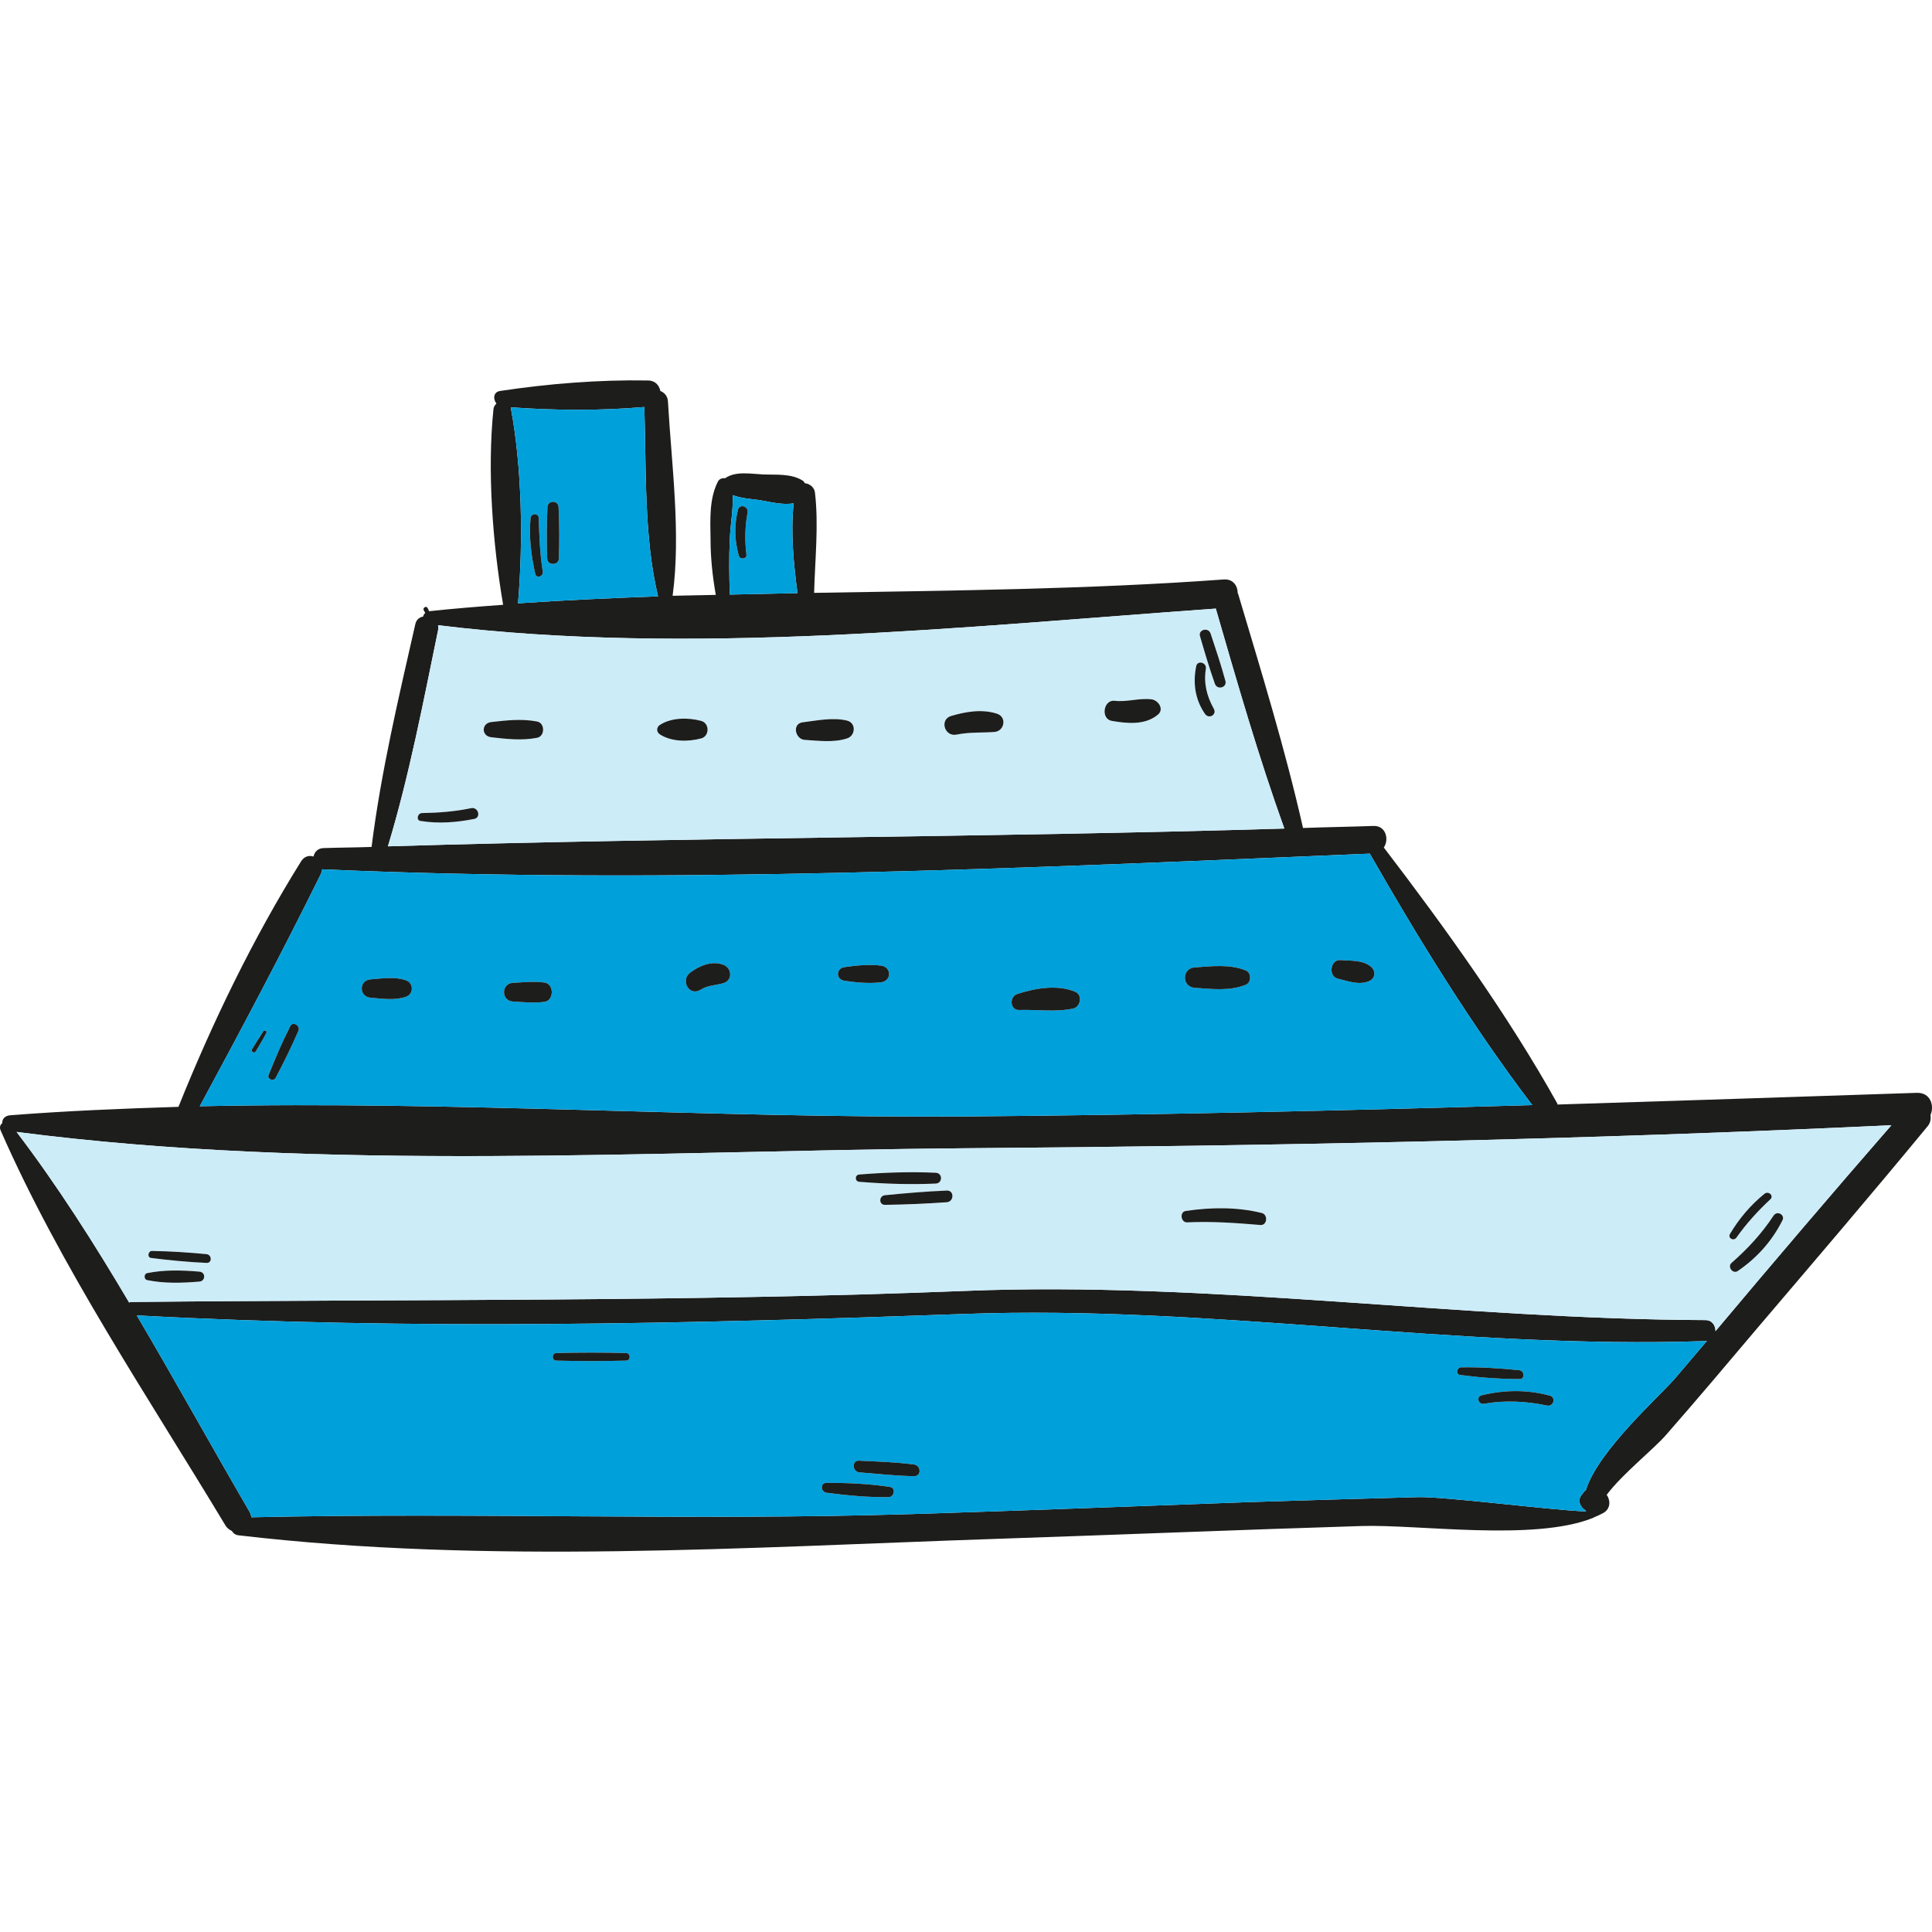
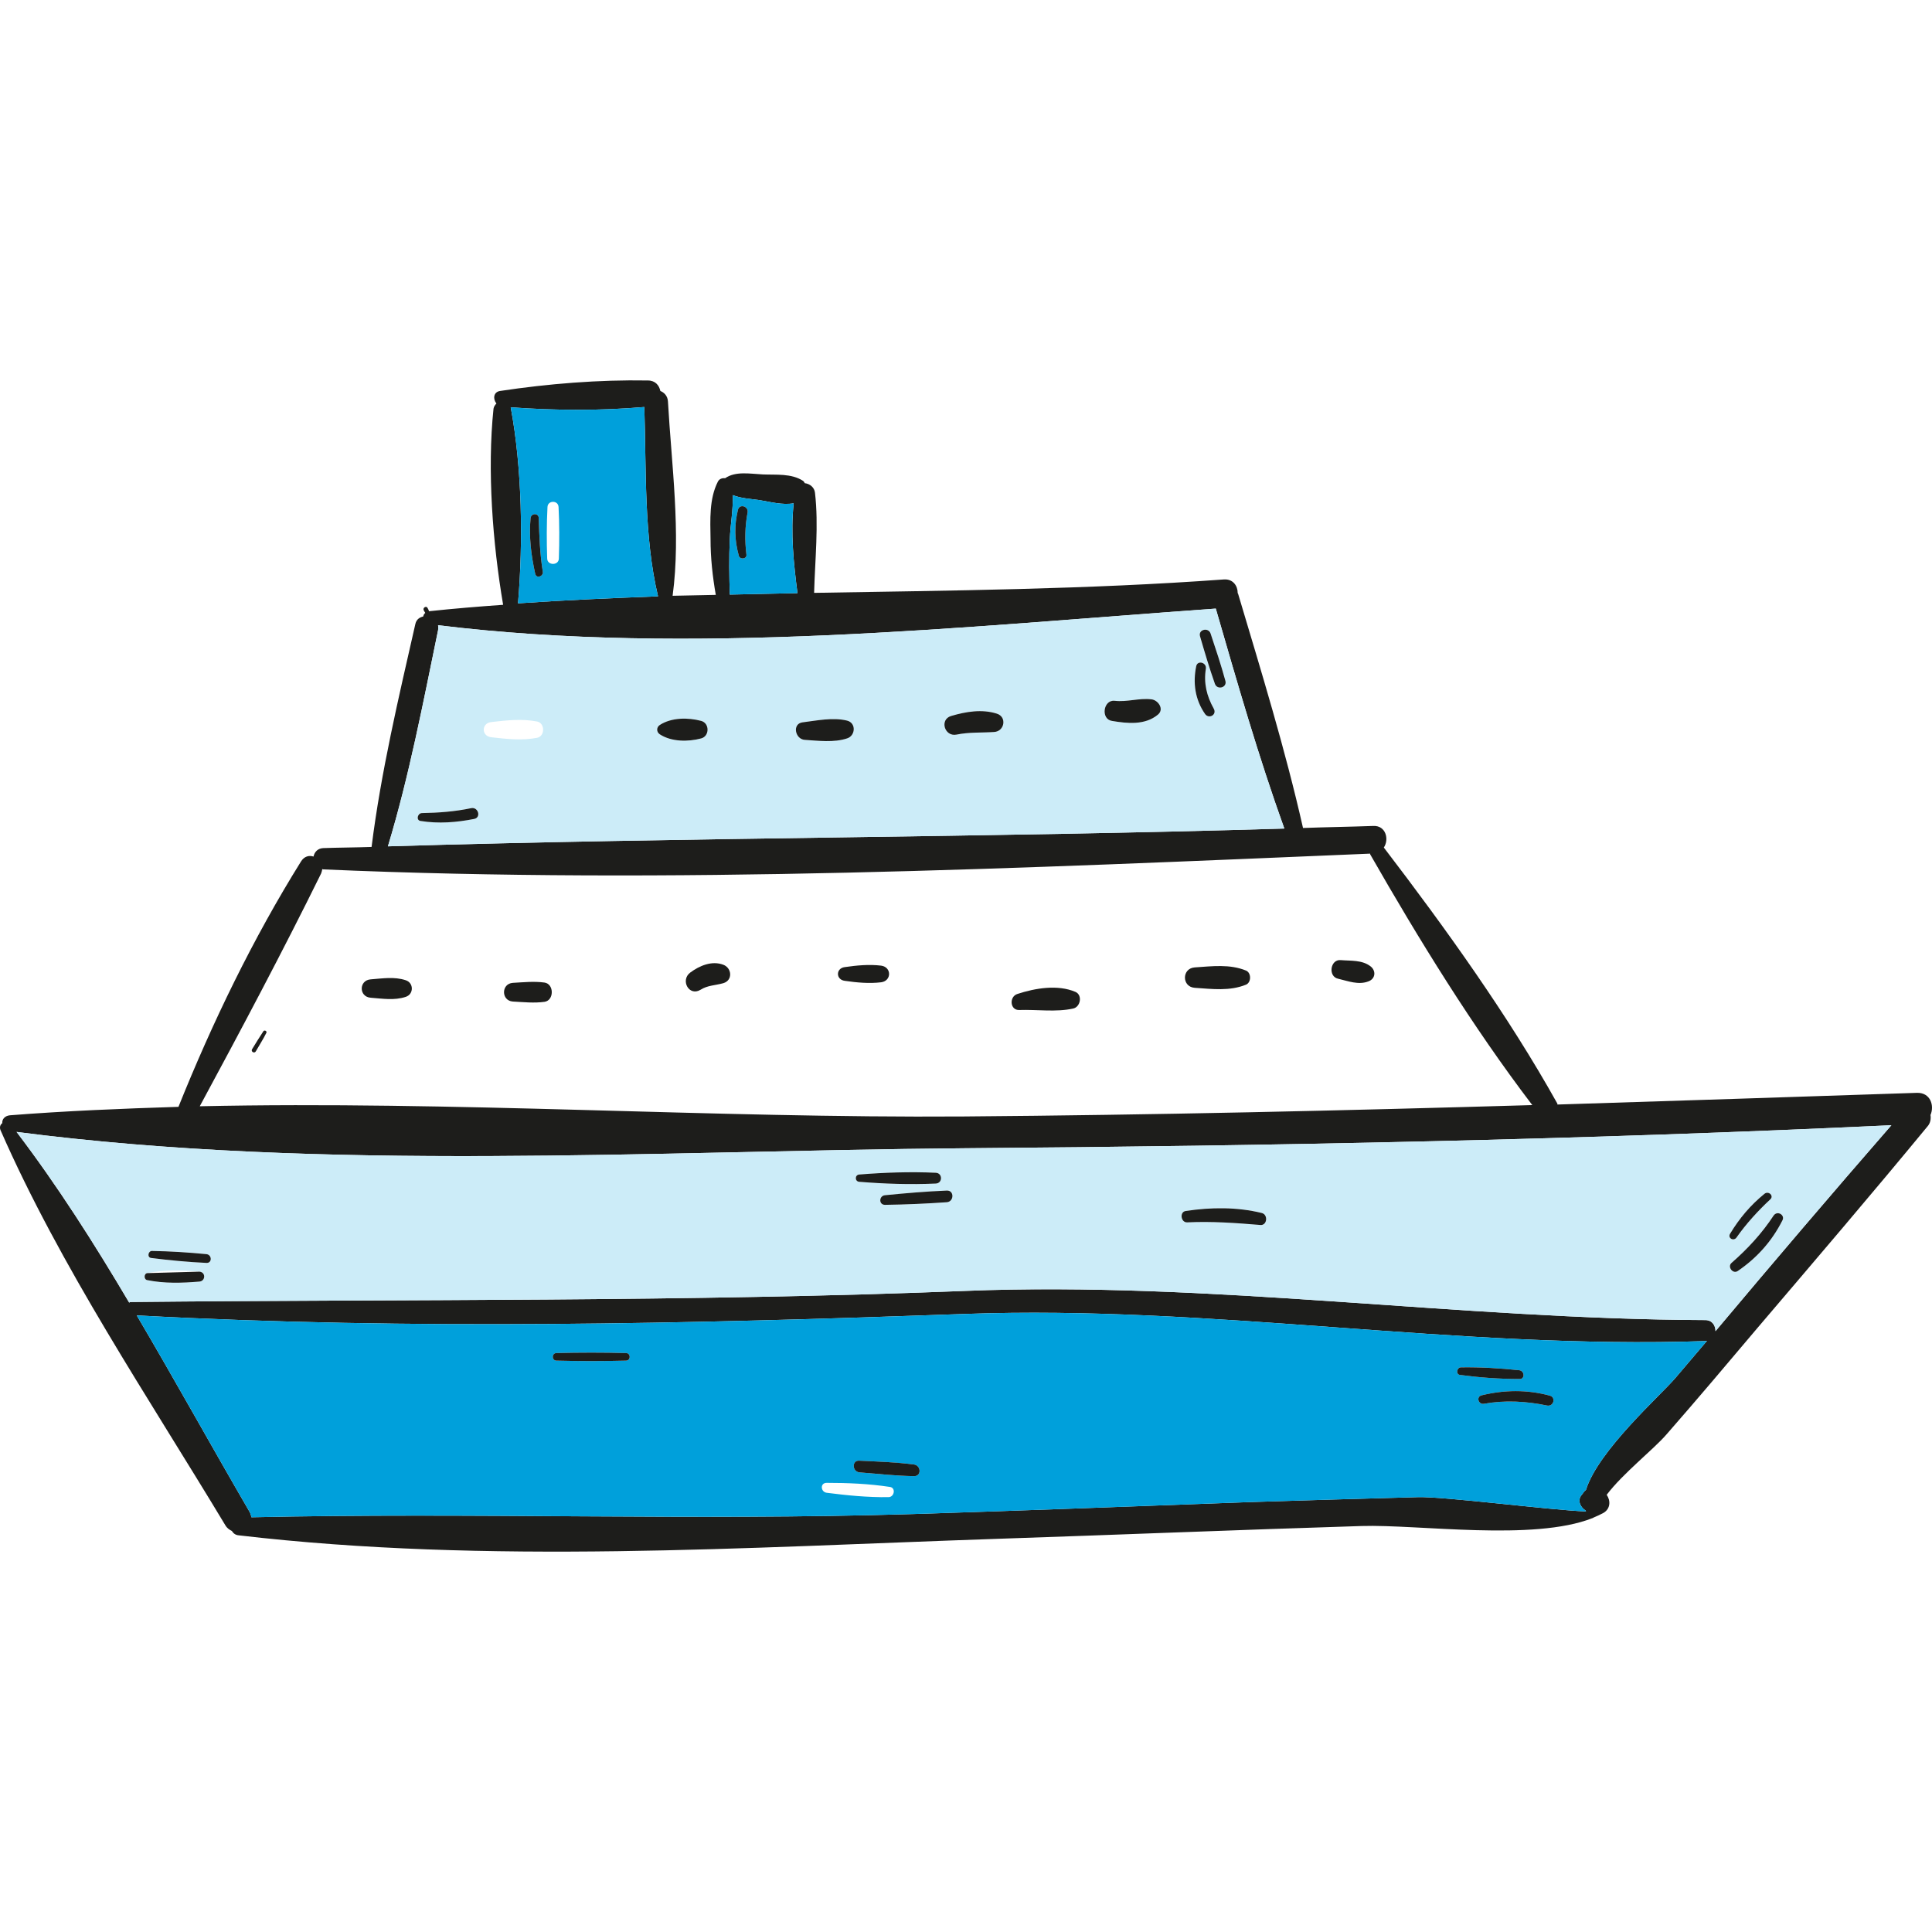
<svg xmlns="http://www.w3.org/2000/svg" height="800px" width="800px" version="1.1" id="Layer_1" viewBox="0 0 266.149 266.149" xml:space="preserve">
  <g>
    <path style="fill:#1D1D1B;" d="M264.092,150.547c1.849-0.04,2.411,1.768,1.849,3.054c0.08,0.522,0,1.125-0.442,1.607   c-7.716,9.363-15.592,18.566-23.428,27.768c-4.139,4.903-8.278,9.805-12.498,14.628c-1.808,2.09-5.988,5.345-8.238,8.318   c0.563,0.804,0.522,1.929-0.442,2.491c-0.442,0.241-0.884,0.442-1.366,0.643c-0.04,0-0.08,0.08-0.161,0.08   c-8.118,3.215-23.991,0.844-31.787,1.085c-16.757,0.522-33.515,1.206-50.272,1.768c-34.439,1.165-70.084,3.536-104.402-0.482   c-0.482-0.04-0.764-0.281-0.964-0.603c-0.322-0.161-0.643-0.362-0.884-0.763c-10.611-17.64-22.707-35.563-30.985-54.45   c-0.161-0.402-0.04-0.764,0.241-0.964c-0.04-0.522,0.322-1.005,1.045-1.085c7.675-0.603,15.471-0.924,23.227-1.165   c4.661-11.614,10.287-23.227,16.878-33.796c0.442-0.723,1.125-0.884,1.728-0.683c0.121-0.603,0.563-1.125,1.326-1.165   c2.21-0.08,4.461-0.08,6.671-0.161c1.286-10.288,3.737-20.615,6.028-30.702c0.161-0.683,0.603-0.924,1.085-1.045   c0.04-0.201,0.121-0.362,0.281-0.482c-0.04-0.12-0.161-0.241-0.201-0.362c-0.201-0.362,0.362-0.683,0.522-0.322   c0.12,0.201,0.161,0.322,0.201,0.442c3.376-0.362,6.791-0.643,10.207-0.884c-1.447-8.479-2.21-18.566-1.326-27.005   c0.04-0.281,0.201-0.522,0.402-0.723c-0.482-0.603-0.442-1.567,0.482-1.728c6.671-1.005,13.623-1.567,20.374-1.447   c1.045,0,1.567,0.683,1.728,1.447c0.522,0.201,1.005,0.683,1.045,1.447c0.482,8.56,1.808,18.164,0.643,26.764   c1.969-0.04,3.938-0.08,5.948-0.121c-0.442-2.532-0.723-5.063-0.723-7.675c-0.04-2.652-0.201-5.546,1.005-7.917   c0.201-0.402,0.603-0.522,1.005-0.482c1.447-1.005,3.456-0.603,5.184-0.522c1.848,0.08,3.938-0.161,5.546,0.884   c0.121,0.08,0.161,0.201,0.241,0.322c0.683,0.08,1.326,0.563,1.407,1.326c0.522,4.461,0,9.243-0.121,13.784   c18.887-0.322,37.775-0.482,56.461-1.849c1.246-0.08,1.889,0.884,1.889,1.849c0,0.08,0.08,0.121,0.08,0.201   c3.175,10.649,6.47,21.339,8.921,32.189c3.215-0.121,6.43-0.161,9.685-0.281c1.728-0.08,2.21,1.848,1.447,2.974   c8.479,11.091,17.119,23.107,23.911,35.283c0,0.04,0,0.08,0,0.121C231.059,151.632,247.576,151.11,264.092,150.547z    M236.324,183.379c7.997-9.524,16.074-19.008,24.232-28.371c-42.557,2.009-85.194,2.853-127.831,3.175   c-42.838,0.362-87.926,3.255-130.443-2.25c5.626,7.394,10.689,15.351,15.512,23.509c0.04,0,0.08-0.08,0.121-0.08   c38.377-0.402,76.634,0,115.011-1.527c33.756-1.366,68.034,3.898,101.991,4.019C235.882,181.852,236.324,182.615,236.324,183.379z    M230.818,189.808c1.447-1.688,2.893-3.416,4.34-5.104c-0.08,0-0.161,0.04-0.241,0.04c-34.238,1.165-67.954-4.983-101.991-3.737   c-38.016,1.366-76.071,2.25-114.087,0.201c5.304,9.002,10.368,18.164,15.512,27.005c0.161,0.281,0.241,0.563,0.281,0.804   c30.34-0.683,60.68,0.482,91.061-0.442c15.472-0.482,30.943-1.085,46.414-1.648c7.716-0.241,15.471-0.482,23.187-0.683   c3.536-0.12,18.445,1.808,23.187,1.969c0-0.04-0.04-0.08-0.04-0.121c-0.723-0.442-1.165-1.366-0.603-2.09l0.281-0.362   c0.08-0.161,0.241-0.281,0.362-0.402C220.169,199.815,228.769,192.22,230.818,189.808z M211.087,152.235   c-8.238-10.81-15.632-22.826-22.343-34.56c0-0.04,0-0.08,0-0.08c-47.861,2.009-96.325,4.26-144.226,2.17   c-0.04,0-0.08-0.04-0.121-0.04c-0.04,0.201-0.08,0.402-0.161,0.603c-5.305,10.77-11.011,21.499-16.717,32.068   c34.962-0.763,70.486,1.648,105.206,1.407C158.886,153.601,184.966,152.998,211.087,152.235z M176.929,114.139   c-3.576-9.926-6.51-20.173-9.444-30.3c-34.841,2.492-72.374,6.55-107.135,2.291c0.04,0.241,0.04,0.442,0,0.683   c-2.049,9.926-3.978,20.093-6.912,29.778C94.548,115.344,135.779,115.385,176.929,114.139z M100.536,81.91   c3.094-0.08,6.229-0.12,9.323-0.201c-0.522-4.019-0.965-8.318-0.522-12.377c-1.527,0.281-3.255-0.201-4.742-0.442   c-1.206-0.161-2.532-0.241-3.657-0.683c0.08,2.009-0.321,4.059-0.402,6.068C100.416,76.806,100.456,79.378,100.536,81.91z    M90.65,82.151c-1.969-8.198-1.607-17.642-1.889-26.081c-6.068,0.522-12.297,0.482-18.405,0.04   c1.567,8.359,1.728,18.445,1.005,27.005C77.751,82.673,84.221,82.392,90.65,82.151z" />
    <path style="fill:#CCECF8;" d="M260.556,155.008c-8.158,9.363-16.235,18.847-24.232,28.371c0-0.764-0.442-1.527-1.407-1.527   c-33.957-0.121-68.235-5.385-101.991-4.019c-38.377,1.527-76.634,1.125-115.011,1.527c-0.04,0-0.08,0.08-0.121,0.08   c-4.822-8.158-9.886-16.115-15.512-23.509c42.516,5.506,87.605,2.612,130.443,2.25   C175.362,157.861,217.999,157.017,260.556,155.008z M245.526,168.148c0.442-0.764-0.683-1.447-1.206-0.683   c-1.607,2.451-3.577,4.581-5.787,6.51c-0.603,0.522,0.161,1.567,0.844,1.125C242.03,173.292,244.079,171.002,245.526,168.148z    M243.878,165.215c0.522-0.482-0.241-1.206-0.804-0.764c-1.929,1.567-3.456,3.376-4.742,5.505   c-0.362,0.603,0.482,1.085,0.884,0.522C240.543,168.59,242.15,166.822,243.878,165.215z M173.634,168.751   c0.924,0.08,1.085-1.406,0.201-1.648c-3.416-0.844-7.033-0.804-10.488-0.281c-0.884,0.12-0.683,1.607,0.201,1.567   C166.963,168.229,170.258,168.47,173.634,168.751z M130.434,165.617c1.005-0.08,1.045-1.648,0-1.607   c-2.853,0.12-5.706,0.362-8.519,0.643c-0.844,0.08-0.884,1.326,0,1.326C124.728,165.938,127.581,165.818,130.434,165.617z    M128.907,163.045c0.965-0.04,0.965-1.447,0-1.487c-3.456-0.161-7.032-0.04-10.529,0.241c-0.643,0.04-0.643,0.964,0,1.005   C121.875,163.085,125.411,163.206,128.907,163.045z M28.443,173.975c0.804,0.04,0.764-1.125,0-1.206   c-2.491-0.241-4.983-0.402-7.515-0.442c-0.522,0-0.683,0.884-0.121,0.964C23.339,173.614,25.871,173.855,28.443,173.975z    M27.479,176.547c0.844-0.08,0.884-1.286,0-1.366c-2.411-0.201-4.822-0.281-7.193,0.201c-0.482,0.08-0.482,0.884,0,0.964   C22.656,176.828,25.067,176.748,27.479,176.547z" />
    <path style="fill:#1D1D1B;" d="M244.321,167.465c0.522-0.764,1.648-0.08,1.206,0.683c-1.447,2.853-3.496,5.144-6.148,6.952   c-0.683,0.442-1.447-0.603-0.844-1.125C240.744,172.046,242.713,169.917,244.321,167.465z" />
    <path style="fill:#1D1D1B;" d="M243.075,164.451c0.563-0.442,1.326,0.281,0.804,0.764c-1.728,1.607-3.335,3.376-4.661,5.264   c-0.402,0.563-1.246,0.08-0.884-0.522C239.619,167.827,241.146,166.018,243.075,164.451z" />
    <path style="fill:#00A0DB;" d="M235.158,184.705c-1.447,1.688-2.893,3.416-4.34,5.104c-2.049,2.411-10.649,10.006-12.337,15.431   c-0.121,0.12-0.281,0.241-0.362,0.402l-0.281,0.362c-0.563,0.723-0.121,1.648,0.603,2.09c0,0.04,0.04,0.08,0.04,0.121   c-4.742-0.161-19.651-2.09-23.187-1.969c-7.716,0.201-15.472,0.442-23.187,0.683c-15.471,0.563-30.943,1.165-46.414,1.648   c-30.38,0.924-60.72-0.241-91.061,0.442c-0.04-0.241-0.12-0.522-0.281-0.804c-5.144-8.841-10.207-18.003-15.512-27.005   c38.016,2.049,76.072,1.165,114.087-0.201c34.037-1.246,67.753,4.903,101.991,3.737   C234.997,184.745,235.078,184.705,235.158,184.705z M213.136,193.626c0.884,0.161,1.246-1.125,0.362-1.366   c-3.134-0.844-6.269-0.804-9.403-0.04c-0.763,0.201-0.442,1.286,0.322,1.165C207.309,192.863,210.243,193.023,213.136,193.626z    M209.319,189.969c0.764,0.04,0.723-1.085,0-1.206c-2.692-0.281-5.385-0.442-8.037-0.402c-0.603,0-0.764,0.964-0.161,1.045   C203.813,189.768,206.586,189.969,209.319,189.969z M125.893,203.351c1.085,0.04,1.005-1.487,0-1.607   c-2.491-0.322-5.023-0.402-7.515-0.522c-1.045-0.08-1.005,1.487,0,1.607C120.87,203.03,123.402,203.311,125.893,203.351z    M122.397,206.244c0.804,0,1.045-1.286,0.201-1.406c-2.893-0.442-5.827-0.563-8.72-0.563c-0.924,0-0.844,1.246,0,1.366   C116.691,206.003,119.544,206.285,122.397,206.244z M86.23,187.437c0.683,0,0.683-1.045,0-1.045c-3.175-0.08-6.349-0.08-9.564,0   c-0.683,0-0.683,1.045,0,1.045C79.881,187.518,83.055,187.518,86.23,187.437z" />
    <path style="fill:#1D1D1B;" d="M213.498,192.26c0.884,0.241,0.522,1.527-0.362,1.366c-2.893-0.603-5.827-0.763-8.72-0.241   c-0.763,0.12-1.085-0.965-0.322-1.165C207.229,191.456,210.364,191.416,213.498,192.26z" />
    <path style="fill:#1D1D1B;" d="M209.319,188.764c0.723,0.121,0.764,1.246,0,1.206c-2.733,0-5.505-0.201-8.198-0.563   c-0.603-0.08-0.442-1.045,0.161-1.045C203.934,188.322,206.626,188.482,209.319,188.764z" />
-     <path style="fill:#00A0DB;" d="M188.744,117.675c6.711,11.734,14.105,23.75,22.343,34.56c-26.121,0.764-52.201,1.366-78.362,1.567   c-34.72,0.241-70.244-2.17-105.206-1.407c5.706-10.569,11.413-21.298,16.717-32.068c0.08-0.201,0.121-0.402,0.161-0.603   c0.04,0,0.08,0.04,0.121,0.04c47.901,2.09,96.365-0.161,144.226-2.17C188.744,117.595,188.744,117.635,188.744,117.675z    M188.503,135.196c1.005-0.362,1.085-1.487,0.281-2.09c-1.165-0.884-2.693-0.723-4.099-0.844c-1.447-0.121-1.768,2.291-0.322,2.572   C185.73,135.156,187.136,135.719,188.503,135.196z M171.665,135.638c0.723-0.321,0.723-1.607,0-1.929   c-2.25-0.924-4.662-0.603-7.073-0.442c-1.808,0.121-1.808,2.692,0,2.813C167.003,136.241,169.414,136.562,171.665,135.638z    M147.835,138.933c1.005-0.201,1.326-1.849,0.321-2.291c-2.451-1.045-5.546-0.522-7.997,0.281c-1.165,0.362-1.045,2.291,0.281,2.21   C142.852,139.054,145.504,139.456,147.835,138.933z M121.393,135.317c1.447-0.201,1.447-2.09,0-2.291   c-1.648-0.201-3.376-0.04-5.023,0.201c-1.246,0.161-1.246,1.728,0,1.889C118.017,135.357,119.745,135.518,121.393,135.317z    M99.652,135.437c1.326-0.402,1.165-2.09,0-2.532c-1.567-0.603-3.295,0.12-4.581,1.085c-1.366,1.045-0.161,3.295,1.406,2.371   C97.482,135.719,98.527,135.759,99.652,135.437z M75.018,138.009c1.326-0.201,1.326-2.451,0-2.652   c-1.447-0.201-2.893-0.04-4.38,0.04c-1.607,0.12-1.607,2.451,0,2.572C72.125,138.049,73.572,138.21,75.018,138.009z M55.89,137.326   c1.125-0.362,1.125-1.929,0-2.291c-1.567-0.522-3.215-0.241-4.822-0.121c-1.648,0.121-1.648,2.411,0,2.532   C52.675,137.567,54.323,137.848,55.89,137.326z M41.102,142.028c0.321-0.723-0.764-1.407-1.125-0.643   c-1.125,2.21-2.049,4.421-2.974,6.711c-0.241,0.563,0.683,0.924,0.964,0.402C39.092,146.368,40.137,144.238,41.102,142.028z    M36.681,142.309c0.161-0.241-0.241-0.482-0.402-0.241c-0.563,0.844-1.045,1.648-1.567,2.492c-0.161,0.322,0.321,0.603,0.522,0.281   C35.717,143.997,36.239,143.193,36.681,142.309z" />
    <path style="fill:#1D1D1B;" d="M188.784,133.106c0.804,0.603,0.723,1.728-0.281,2.09c-1.366,0.523-2.773-0.04-4.139-0.362   c-1.447-0.281-1.125-2.693,0.322-2.572C186.091,132.383,187.619,132.222,188.784,133.106z" />
    <path style="fill:#1D1D1B;" d="M173.835,167.104c0.884,0.241,0.723,1.728-0.201,1.648c-3.376-0.281-6.671-0.522-10.087-0.362   c-0.884,0.04-1.085-1.447-0.201-1.567C166.802,166.3,170.419,166.26,173.835,167.104z" />
    <path style="fill:#1D1D1B;" d="M171.665,133.709c0.723,0.322,0.723,1.607,0,1.929c-2.25,0.924-4.662,0.603-7.073,0.442   c-1.808-0.12-1.808-2.692,0-2.813C167.003,133.106,169.414,132.785,171.665,133.709z" />
    <path style="fill:#CCECF8;" d="M167.485,83.839c2.934,10.127,5.867,20.374,9.444,30.3c-41.15,1.246-82.381,1.206-123.491,2.451   c2.934-9.685,4.862-19.852,6.912-29.778c0.04-0.241,0.04-0.442,0-0.683C95.111,90.389,132.645,86.33,167.485,83.839z    M167.365,94.207c0.321,0.884,1.688,0.522,1.447-0.402c-0.603-2.21-1.326-4.38-2.049-6.55c-0.322-0.884-1.728-0.522-1.447,0.402   C165.958,89.867,166.601,92.037,167.365,94.207z M165.999,98.346c0.522,0.763,1.688,0.12,1.206-0.723   c-0.964-1.728-1.407-3.496-1.085-5.505c0.121-0.844-1.125-1.206-1.326-0.362C164.311,94.086,164.632,96.377,165.999,98.346z    M159.489,98.466c0.965-0.764,0.04-2.049-0.884-2.13c-1.688-0.201-3.335,0.402-5.063,0.201c-1.567-0.161-1.929,2.532-0.362,2.773   C155.309,99.672,157.72,99.913,159.489,98.466z M136.944,100.837c1.447-0.08,1.808-2.09,0.362-2.532   c-2.049-0.643-4.219-0.281-6.269,0.322c-1.648,0.482-0.924,2.893,0.723,2.572C133.529,100.837,135.176,100.958,136.944,100.837z    M116.691,101.721c1.165-0.362,1.286-2.13,0-2.451c-1.969-0.482-4.179,0-6.148,0.241c-1.447,0.201-1.005,2.331,0.322,2.411   C112.712,102.043,114.882,102.324,116.691,101.721z M96.598,101.721c1.165-0.321,1.165-2.09,0-2.411   c-1.808-0.482-4.099-0.482-5.706,0.563c-0.482,0.322-0.482,0.965,0,1.286C92.499,102.204,94.79,102.204,96.598,101.721z    M73.973,101.641c1.125-0.201,1.125-2.049,0-2.25c-2.09-0.402-4.219-0.161-6.309,0.08c-1.366,0.161-1.366,1.929,0,2.09   C69.754,101.802,71.884,102.043,73.973,101.641z M65.334,112.813c0.964-0.201,0.563-1.648-0.402-1.487   c-2.291,0.482-4.501,0.643-6.832,0.683c-0.603,0.04-0.804,1.005-0.161,1.085C60.431,113.496,62.882,113.295,65.334,112.813z" />
    <path style="fill:#1D1D1B;" d="M168.812,93.805c0.241,0.924-1.125,1.286-1.447,0.402c-0.764-2.17-1.407-4.34-2.05-6.55   c-0.281-0.924,1.125-1.286,1.447-0.402C167.485,89.425,168.209,91.595,168.812,93.805z" />
    <path style="fill:#1D1D1B;" d="M167.204,97.622c0.482,0.844-0.683,1.487-1.206,0.723c-1.366-1.969-1.688-4.26-1.206-6.59   c0.201-0.844,1.447-0.482,1.326,0.362C165.798,94.126,166.24,95.894,167.204,97.622z" />
    <path style="fill:#1D1D1B;" d="M158.604,96.337c0.924,0.08,1.849,1.366,0.884,2.13c-1.768,1.447-4.179,1.206-6.309,0.844   c-1.567-0.241-1.205-2.933,0.362-2.773C155.269,96.738,156.917,96.136,158.604,96.337z" />
    <path style="fill:#1D1D1B;" d="M148.156,136.643c1.005,0.442,0.683,2.09-0.321,2.291c-2.331,0.522-4.983,0.121-7.394,0.201   c-1.326,0.08-1.447-1.848-0.281-2.21C142.611,136.12,145.705,135.598,148.156,136.643z" />
    <path style="fill:#1D1D1B;" d="M137.306,98.306c1.447,0.442,1.085,2.451-0.362,2.532c-1.768,0.121-3.416,0-5.184,0.362   c-1.648,0.321-2.371-2.09-0.723-2.572C133.087,98.024,135.257,97.663,137.306,98.306z" />
    <path style="fill:#1D1D1B;" d="M130.434,164.009c1.045-0.04,1.005,1.527,0,1.607c-2.853,0.201-5.706,0.322-8.519,0.362   c-0.884,0-0.844-1.246,0-1.326C124.728,164.371,127.581,164.13,130.434,164.009z" />
    <path style="fill:#1D1D1B;" d="M128.907,161.558c0.965,0.04,0.965,1.447,0,1.487c-3.496,0.161-7.032,0.04-10.529-0.241   c-0.643-0.04-0.643-0.965,0-1.005C121.875,161.518,125.451,161.397,128.907,161.558z" />
    <path style="fill:#1D1D1B;" d="M125.893,201.744c1.005,0.121,1.085,1.648,0,1.607c-2.491-0.04-5.023-0.321-7.515-0.522   c-1.005-0.121-1.045-1.688,0-1.607C120.87,201.342,123.402,201.422,125.893,201.744z" />
-     <path style="fill:#1D1D1B;" d="M122.598,204.838c0.844,0.121,0.603,1.406-0.201,1.406c-2.853,0.04-5.706-0.241-8.519-0.603   c-0.844-0.12-0.924-1.366,0-1.366C116.771,204.275,119.705,204.396,122.598,204.838z" />
    <path style="fill:#1D1D1B;" d="M121.393,133.026c1.447,0.201,1.447,2.09,0,2.291c-1.648,0.201-3.376,0.04-5.023-0.201   c-1.246-0.161-1.246-1.728,0-1.889C118.017,132.986,119.745,132.825,121.393,133.026z" />
    <path style="fill:#1D1D1B;" d="M116.691,99.27c1.286,0.322,1.165,2.09,0,2.451c-1.808,0.603-3.978,0.322-5.827,0.201   c-1.326-0.08-1.768-2.21-0.322-2.411C112.511,99.27,114.722,98.788,116.691,99.27z" />
    <path style="fill:#00A0DB;" d="M109.859,81.709c-3.094,0.08-6.229,0.121-9.323,0.201c-0.08-2.532-0.121-5.104,0-7.635   c0.08-2.009,0.482-4.059,0.402-6.068c1.125,0.442,2.451,0.522,3.657,0.683c1.487,0.241,3.215,0.723,4.742,0.442   C108.895,73.391,109.337,77.69,109.859,81.709z M102.987,70.578c0.121-0.844-1.085-1.206-1.326-0.362   c-0.522,2.17-0.482,4.179,0.121,6.349c0.161,0.563,1.125,0.442,1.045-0.161C102.586,74.435,102.626,72.506,102.987,70.578z" />
    <path style="fill:#1D1D1B;" d="M101.661,70.216c0.241-0.844,1.447-0.482,1.326,0.362c-0.362,1.929-0.402,3.858-0.161,5.827   c0.08,0.603-0.884,0.723-1.045,0.161C101.179,74.395,101.139,72.386,101.661,70.216z" />
    <path style="fill:#1D1D1B;" d="M99.652,132.906c1.165,0.442,1.326,2.13,0,2.532c-1.125,0.321-2.17,0.281-3.175,0.924   c-1.567,0.924-2.773-1.326-1.406-2.371C96.357,133.026,98.085,132.303,99.652,132.906z" />
    <path style="fill:#1D1D1B;" d="M96.598,99.31c1.165,0.322,1.165,2.09,0,2.411c-1.808,0.482-4.099,0.482-5.706-0.563   c-0.482-0.322-0.482-0.965,0-1.286C92.499,98.828,94.79,98.828,96.598,99.31z" />
    <path style="fill:#00A0DB;" d="M88.762,56.07c0.281,8.439-0.08,17.883,1.889,26.081c-6.43,0.241-12.9,0.522-19.289,0.965   c0.723-8.56,0.563-18.646-1.005-27.005C76.465,56.553,82.694,56.593,88.762,56.07z M76.987,76.927   c0.08-2.371,0.08-4.702-0.04-7.073c-0.04-0.964-1.487-0.964-1.527,0c-0.121,2.371-0.121,4.702-0.04,7.073   C75.38,77.932,76.987,77.932,76.987,76.927z M73.732,79.057c0.161,0.683,1.125,0.362,1.045-0.281   c-0.402-2.451-0.482-4.943-0.563-7.394c0-0.723-1.045-0.723-1.125,0C72.848,73.993,73.17,76.485,73.732,79.057z" />
    <path style="fill:#1D1D1B;" d="M86.23,186.393c0.683,0,0.683,1.045,0,1.045c-3.175,0.08-6.349,0.08-9.564,0   c-0.683,0-0.683-1.045,0-1.045C79.881,186.312,83.055,186.312,86.23,186.393z" />
-     <path style="fill:#1D1D1B;" d="M76.947,69.854c0.121,2.371,0.121,4.702,0.04,7.073c0,1.005-1.607,1.005-1.607,0   c-0.08-2.371-0.08-4.702,0.04-7.073C75.46,68.89,76.907,68.89,76.947,69.854z" />
    <path style="fill:#1D1D1B;" d="M75.018,135.357c1.326,0.201,1.326,2.451,0,2.652c-1.447,0.201-2.893,0.04-4.38-0.04   c-1.607-0.12-1.607-2.451,0-2.572C72.125,135.317,73.572,135.156,75.018,135.357z" />
    <path style="fill:#1D1D1B;" d="M74.777,78.775c0.08,0.643-0.884,0.964-1.045,0.281c-0.563-2.572-0.884-5.063-0.643-7.676   c0.08-0.723,1.125-0.723,1.125,0C74.295,73.833,74.375,76.324,74.777,78.775z" />
-     <path style="fill:#1D1D1B;" d="M73.973,99.391c1.125,0.201,1.125,2.049,0,2.25c-2.09,0.402-4.219,0.161-6.309-0.08   c-1.366-0.161-1.366-1.929,0-2.09C69.754,99.23,71.884,98.989,73.973,99.391z" />
    <path style="fill:#1D1D1B;" d="M64.932,111.326c0.965-0.161,1.366,1.286,0.402,1.487c-2.451,0.482-4.903,0.683-7.394,0.281   c-0.643-0.08-0.442-1.045,0.161-1.085C60.431,111.969,62.641,111.808,64.932,111.326z" />
    <path style="fill:#1D1D1B;" d="M55.89,135.035c1.125,0.362,1.125,1.929,0,2.291c-1.567,0.522-3.215,0.241-4.822,0.12   c-1.648-0.12-1.648-2.411,0-2.532C52.675,134.794,54.323,134.513,55.89,135.035z" />
-     <path style="fill:#1D1D1B;" d="M39.976,141.385c0.362-0.764,1.447-0.08,1.125,0.643c-0.965,2.21-2.009,4.34-3.134,6.47   c-0.281,0.522-1.206,0.161-0.964-0.402C37.927,145.805,38.851,143.595,39.976,141.385z" />
    <path style="fill:#1D1D1B;" d="M36.279,142.068c0.161-0.241,0.563,0,0.402,0.241c-0.442,0.884-0.965,1.688-1.447,2.532   c-0.201,0.322-0.683,0.04-0.522-0.281C35.234,143.715,35.717,142.912,36.279,142.068z" />
    <path style="fill:#1D1D1B;" d="M28.443,172.77c0.764,0.08,0.804,1.246,0,1.206c-2.572-0.12-5.104-0.362-7.635-0.683   c-0.563-0.08-0.402-0.964,0.121-0.964C23.46,172.368,25.952,172.529,28.443,172.77z" />
-     <path style="fill:#1D1D1B;" d="M27.479,175.181c0.884,0.08,0.844,1.286,0,1.366c-2.411,0.201-4.822,0.281-7.193-0.201   c-0.482-0.08-0.482-0.884,0-0.964C22.656,174.9,25.067,174.98,27.479,175.181z" />
+     <path style="fill:#1D1D1B;" d="M27.479,175.181c0.884,0.08,0.844,1.286,0,1.366c-2.411,0.201-4.822,0.281-7.193-0.201   c-0.482-0.08-0.482-0.884,0-0.964z" />
  </g>
</svg>